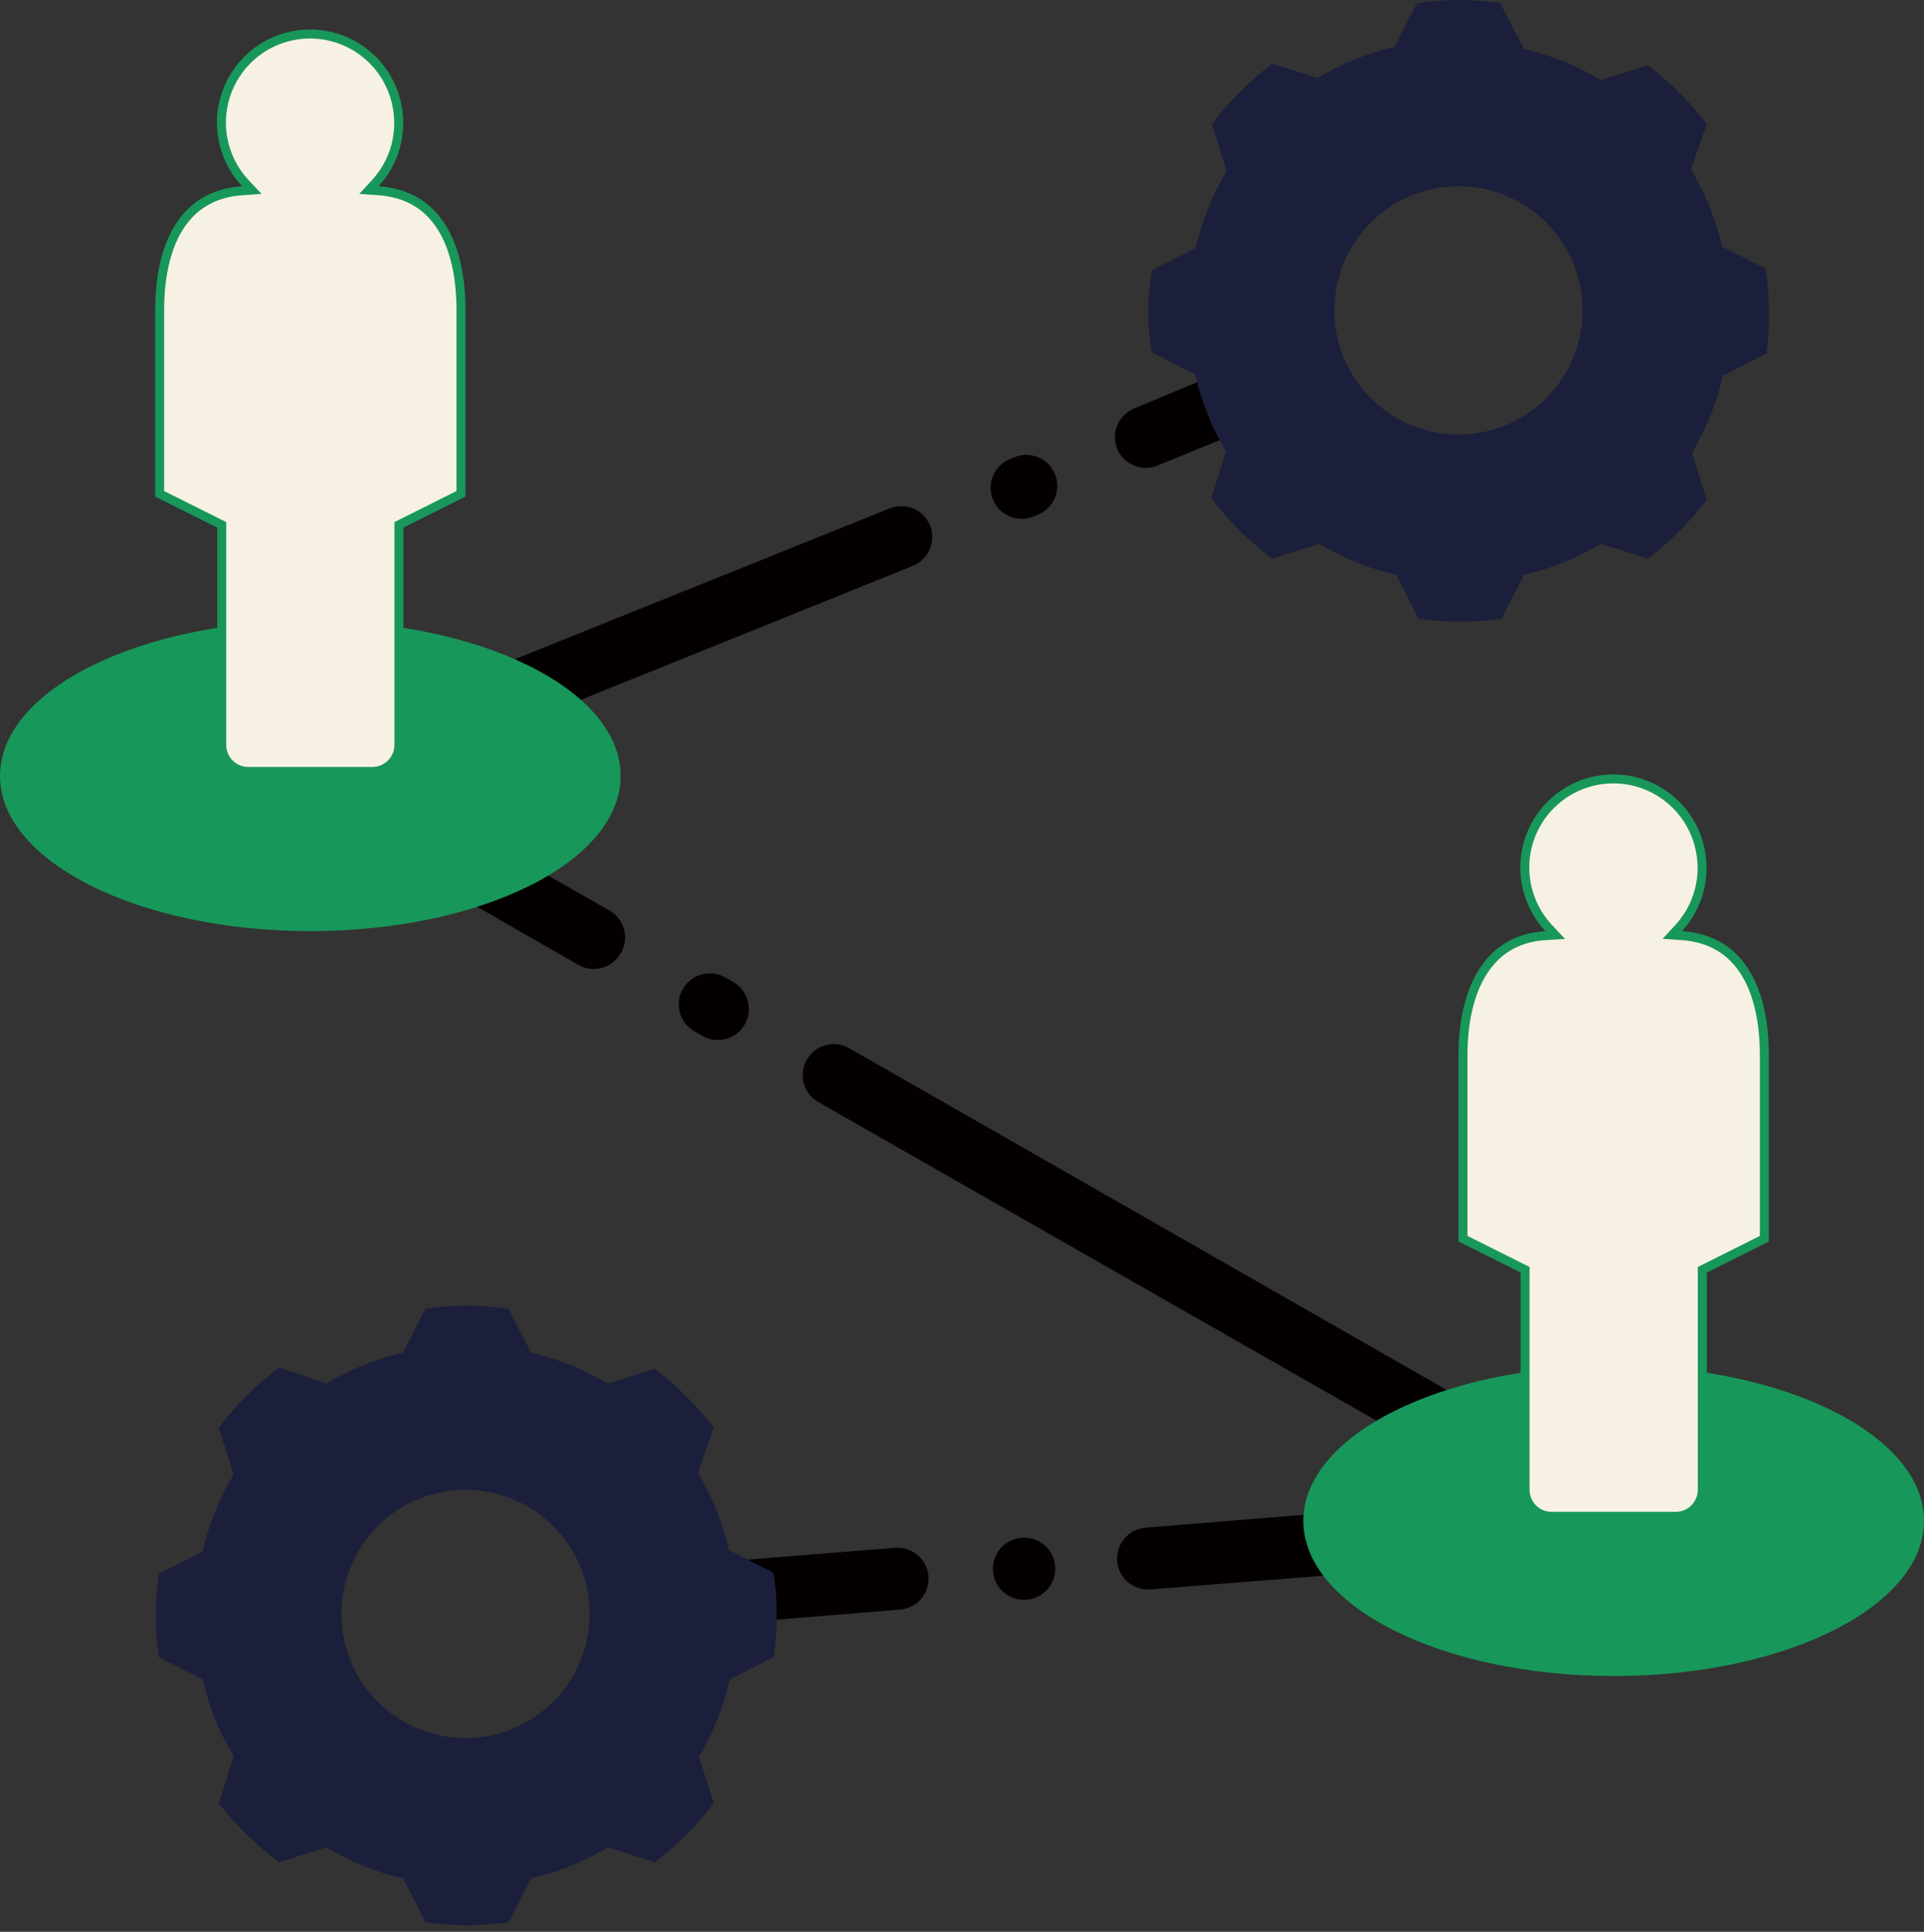
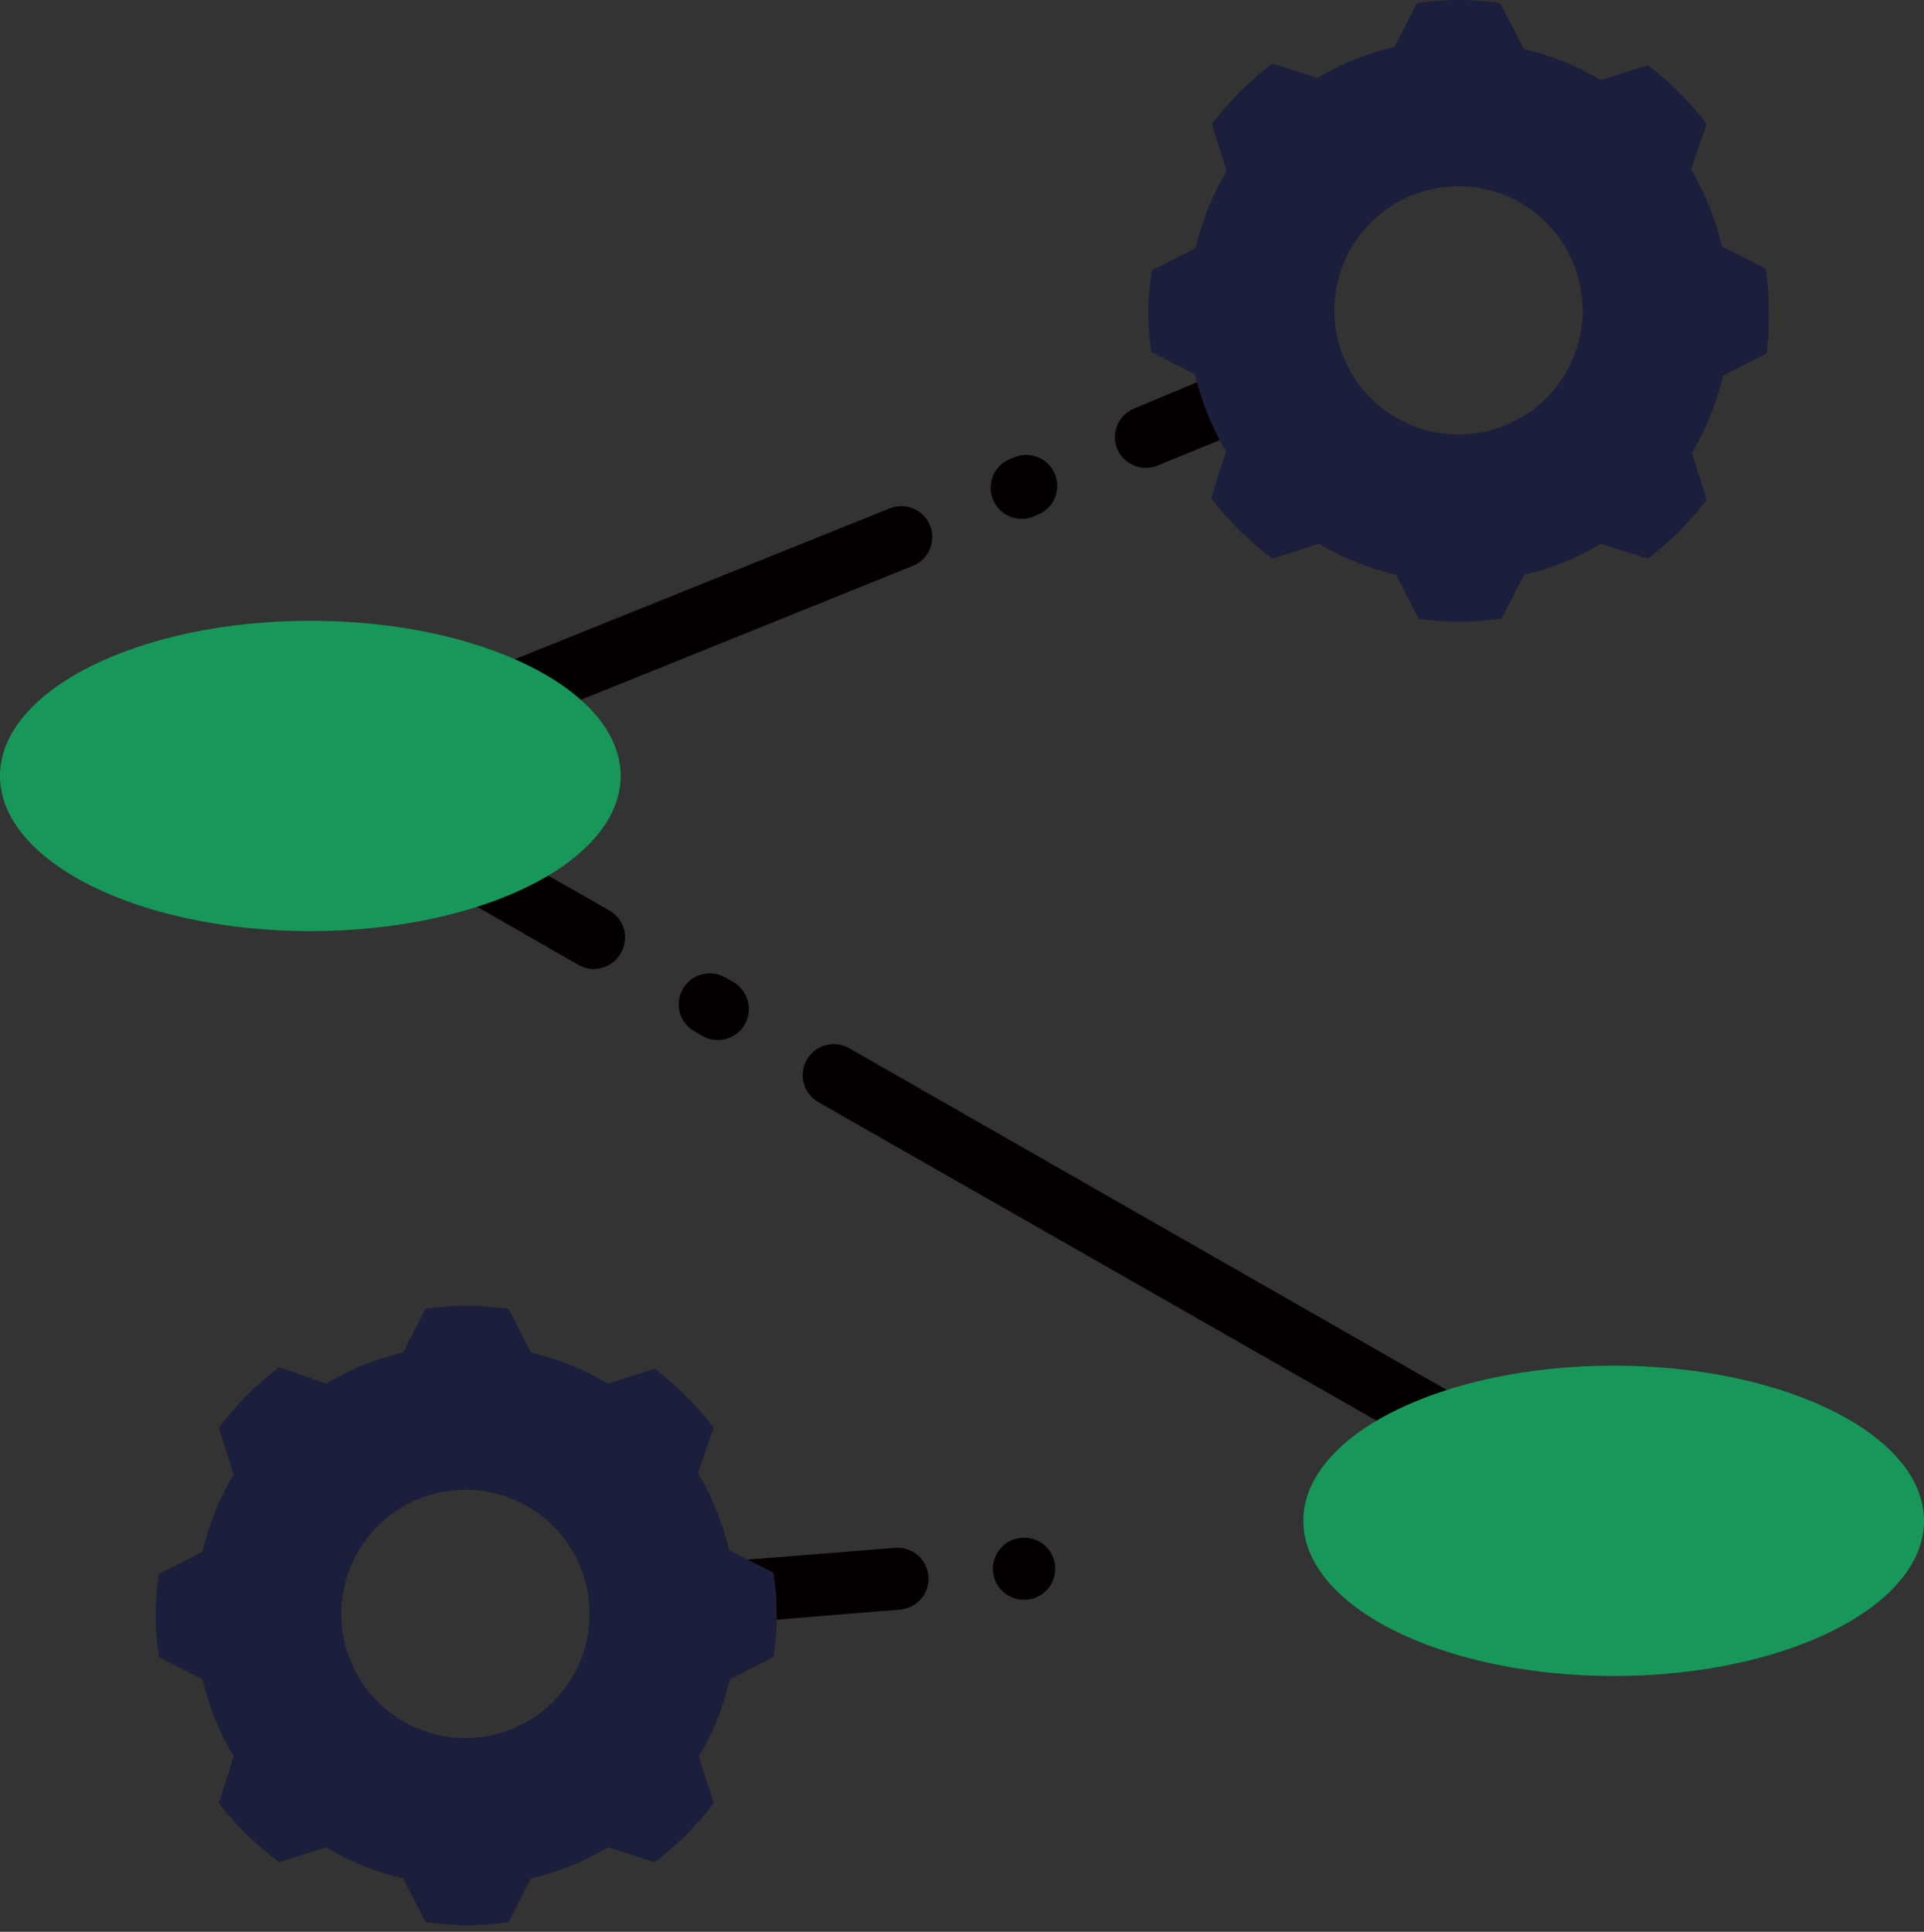
<svg xmlns="http://www.w3.org/2000/svg" width="257" height="258" viewBox="0 0 257 258" fill="none">
  <rect x="0" y="0" width="257" height="258" fill="#333333" stroke="none" />
  <path d="M70.467 96.335L67.317 88.624L118.841 67.899C119.858 67.489 120.997 67.498 122.007 67.925C123.017 68.353 123.816 69.163 124.23 70.178C124.64 71.196 124.631 72.334 124.203 73.344C123.776 74.354 122.966 75.153 121.95 75.567L70.467 96.335Z" fill="#040000" />
  <path d="M135.525 61.057L134.91 61.307C132.789 62.167 131.767 64.585 132.627 66.706C133.488 68.827 135.905 69.849 138.027 68.989L138.641 68.74C140.763 67.879 141.785 65.462 140.924 63.34C140.064 61.219 137.646 60.197 135.525 61.057Z" fill="#040000" />
  <path d="M149.225 59.94C148.815 58.923 148.825 57.785 149.252 56.775C149.679 55.765 150.49 54.965 151.505 54.551L163.029 49.743L166.179 57.453L154.614 62.179C153.602 62.591 152.468 62.587 151.459 62.168C150.45 61.749 149.647 60.948 149.225 59.94ZM77.265 128.874L62.177 120.211L66.322 112.998L81.286 121.537C81.785 121.801 82.225 122.163 82.579 122.602C82.932 123.041 83.193 123.548 83.344 124.091C83.496 124.634 83.534 125.202 83.459 125.761C83.383 126.32 83.194 126.857 82.903 127.341C82.356 128.289 81.456 128.982 80.4 129.269C79.344 129.557 78.217 129.415 77.265 128.874Z" fill="#040000" />
  <path d="M96.866 130.539C94.878 129.403 92.346 130.094 91.21 132.082C90.075 134.07 90.765 136.602 92.753 137.737L93.833 138.354C95.821 139.49 98.353 138.799 99.488 136.811C100.624 134.824 99.933 132.292 97.945 131.156L96.866 130.539Z" fill="#040000" />
  <path d="M190.677 193.621L109.308 147.195C108.833 146.925 108.416 146.563 108.082 146.13C107.747 145.697 107.502 145.203 107.359 144.675C107.217 144.147 107.18 143.597 107.251 143.054C107.322 142.512 107.5 141.99 107.774 141.517C108.321 140.568 109.221 139.875 110.277 139.588C111.333 139.3 112.46 139.442 113.412 139.983L194.822 186.533L190.677 193.621ZM99.484 216.668L98.821 208.378L119.546 206.72C120.64 206.628 121.725 206.974 122.564 207.681C123.404 208.388 123.928 209.399 124.023 210.492C124.068 211.037 124.006 211.585 123.838 212.105C123.671 212.626 123.402 213.108 123.048 213.524C122.693 213.94 122.26 214.282 121.773 214.53C121.286 214.778 120.755 214.927 120.21 214.969L99.484 216.668Z" fill="#040000" />
  <path d="M136.481 205.379L136.44 205.382C134.158 205.566 132.457 207.564 132.64 209.846C132.823 212.128 134.821 213.829 137.103 213.646L137.145 213.643C139.427 213.46 141.128 211.461 140.945 209.179C140.762 206.897 138.763 205.196 136.481 205.379Z" fill="#040000" />
-   <path d="M149.226 208.502C149.18 207.958 149.243 207.409 149.411 206.889C149.578 206.369 149.847 205.887 150.201 205.47C150.556 205.054 150.989 204.713 151.476 204.465C151.963 204.217 152.494 204.067 153.039 204.025L178.532 201.953L179.195 210.243L153.703 212.274C152.609 212.366 151.524 212.021 150.684 211.314C149.845 210.607 149.321 209.596 149.226 208.502Z" fill="#040000" />
  <path d="M103.214 209.995L97.37 207.011C96.54 203.386 95.141 199.916 93.225 196.731L95.339 190.679C93.077 187.713 90.428 185.064 87.463 182.803L81.204 184.793C78.018 182.876 74.548 181.477 70.924 180.647L67.939 174.803C64.257 174.248 60.512 174.248 56.83 174.803L53.846 180.647C50.221 181.477 46.752 182.876 43.566 184.793L37.306 182.596C34.254 184.906 31.534 187.626 29.223 190.679L31.213 196.938C29.296 200.124 27.897 203.594 27.068 207.218L21.223 210.202C20.669 213.885 20.669 217.629 21.223 221.311L27.068 224.296C27.897 227.92 29.296 231.39 31.213 234.576L29.223 240.835C31.548 243.815 34.268 246.464 37.306 248.711L43.566 246.721C46.752 248.638 50.221 250.037 53.846 250.866L56.83 256.711C60.512 257.266 64.257 257.266 67.939 256.711L70.924 250.866C74.548 250.037 78.018 248.638 81.204 246.721L87.463 248.711C90.428 246.45 93.077 243.801 95.339 240.835L93.349 234.576C95.266 231.39 96.665 227.92 97.494 224.296L103.339 221.311C103.893 217.629 103.893 213.885 103.339 210.202L103.214 209.995ZM62.177 232.13C58.898 232.13 55.692 231.158 52.966 229.336C50.239 227.514 48.114 224.924 46.859 221.895C45.604 218.865 45.276 215.531 45.915 212.315C46.555 209.099 48.134 206.144 50.453 203.825C52.772 201.507 55.726 199.927 58.943 199.288C62.159 198.648 65.493 198.976 68.522 200.231C71.552 201.486 74.142 203.611 75.964 206.338C77.785 209.065 78.758 212.27 78.758 215.55C78.758 219.947 77.011 224.164 73.902 227.274C70.792 230.383 66.575 232.13 62.177 232.13ZM235.86 35.898L230.015 32.914C229.186 29.29 227.786 25.82 225.87 22.634L227.984 16.582C225.722 13.616 223.074 10.967 220.108 8.706L213.849 10.696C210.663 8.779 207.193 7.38 203.569 6.551L200.377 0.416C196.695 -0.139 192.95 -0.139 189.268 0.416L186.283 6.261C182.659 7.09 179.189 8.489 176.003 10.406L169.952 8.499C166.899 10.809 164.179 13.529 161.868 16.582L163.858 22.841C161.941 26.027 160.542 29.497 159.713 33.121L153.868 36.106C153.585 37.875 153.419 39.661 153.371 41.453C153.382 43.312 153.521 45.167 153.785 47.007L159.63 49.992C160.459 53.616 161.859 57.086 163.775 60.272L161.786 66.531C164.122 69.589 166.87 72.309 169.952 74.614L176.211 72.624C179.397 74.541 182.866 75.94 186.491 76.77L189.475 82.614C193.157 83.169 196.902 83.169 200.584 82.614L203.569 76.77C207.193 75.94 210.663 74.541 213.849 72.624L220.108 74.614C223.074 72.353 225.722 69.704 227.984 66.738L225.994 60.479C227.911 57.293 229.31 53.824 230.139 50.199L235.984 47.215C236.217 45.303 236.314 43.378 236.274 41.453C236.263 39.594 236.124 37.738 235.86 35.898ZM194.822 58.034C191.543 58.034 188.337 57.061 185.611 55.239C182.884 53.417 180.759 50.828 179.504 47.798C178.249 44.768 177.921 41.434 178.56 38.218C179.2 35.002 180.779 32.047 183.098 29.729C185.417 27.41 188.371 25.831 191.588 25.191C194.804 24.551 198.138 24.879 201.168 26.134C204.197 27.389 206.787 29.515 208.609 32.241C210.431 34.968 211.403 38.174 211.403 41.453C211.403 45.85 209.656 50.068 206.547 53.177C203.437 56.287 199.22 58.034 194.822 58.034Z" fill="#1B1F3B" />
  <path d="M215.548 223.84C238.441 223.84 257 214.561 257 203.114C257 191.667 238.441 182.388 215.548 182.388C192.655 182.388 174.097 191.667 174.097 203.114C174.097 214.561 192.655 223.84 215.548 223.84Z" fill="#18975A" />
  <path d="M41.452 124.356C64.345 124.356 82.903 115.076 82.903 103.63C82.903 92.183 64.345 82.904 41.452 82.904C18.558 82.904 0 92.183 0 103.63C0 115.076 18.558 124.356 41.452 124.356Z" fill="#18975A" />
-   <path d="M203.713 169.582L203.381 169.416L195.422 165.436V140.937C195.422 136.627 196.241 132.73 198.025 129.87C199.792 127.039 202.521 125.192 206.465 124.955L207.739 124.878L206.867 123.946C205.617 122.61 204.694 121.003 204.17 119.251C203.646 117.499 203.535 115.649 203.846 113.847C204.138 112.157 204.793 110.552 205.764 109.143L205.963 108.864C206.976 107.481 208.278 106.335 209.775 105.506L210.077 105.345C211.702 104.506 213.5 104.054 215.329 104.026C217.157 103.998 218.967 104.395 220.617 105.184C222.164 105.924 223.531 106.99 224.623 108.308L224.838 108.575C225.893 109.927 226.641 111.49 227.032 113.156L227.105 113.491L227.106 113.494C227.47 115.225 227.44 117.014 227.022 118.729L226.933 119.072C226.432 120.89 225.505 122.563 224.226 123.949L223.378 124.869L224.627 124.954C228.679 125.231 231.407 127.103 233.146 129.93C234.905 132.788 235.674 136.663 235.674 140.937V165.437L227.715 169.416L227.384 169.582V198.969C227.383 199.909 227.01 200.811 226.345 201.476C225.681 202.141 224.779 202.514 223.839 202.514H207.258C206.317 202.514 205.416 202.141 204.751 201.476C204.086 200.811 203.713 199.909 203.713 198.969V169.582ZM29.616 70.098L21.325 65.952V41.452C21.325 37.179 22.095 33.304 23.853 30.446C25.593 27.619 28.32 25.748 32.373 25.471L33.633 25.385L32.77 24.462C31.599 23.21 30.714 21.719 30.177 20.094L30.073 19.768C29.549 18.016 29.439 16.166 29.75 14.364C30.061 12.561 30.785 10.855 31.866 9.38C32.88 7.997 34.181 6.852 35.678 6.023L35.98 5.861C37.504 5.074 39.179 4.628 40.889 4.552L41.231 4.542C42.946 4.516 44.645 4.862 46.21 5.556L46.52 5.699C48.067 6.439 49.434 7.506 50.526 8.824L50.741 9.091C51.796 10.443 52.544 12.006 52.935 13.673L53.008 14.007L53.01 14.011C53.373 15.742 53.343 17.53 52.925 19.245L52.837 19.587C52.336 21.406 51.408 23.078 50.13 24.465L49.281 25.385L50.53 25.471C54.582 25.748 57.31 27.619 59.05 30.446C60.808 33.304 61.577 37.179 61.577 41.452V65.952L53.618 69.932L53.287 70.098V99.485C53.287 100.425 52.913 101.327 52.248 101.991C51.583 102.656 50.682 103.03 49.742 103.031H33.161C32.279 103.031 31.431 102.702 30.781 102.113L30.654 101.991C29.989 101.327 29.616 100.425 29.616 99.485V70.098Z" fill="#F7F1E3" stroke="#18975A" stroke-width="1.2" />
</svg>